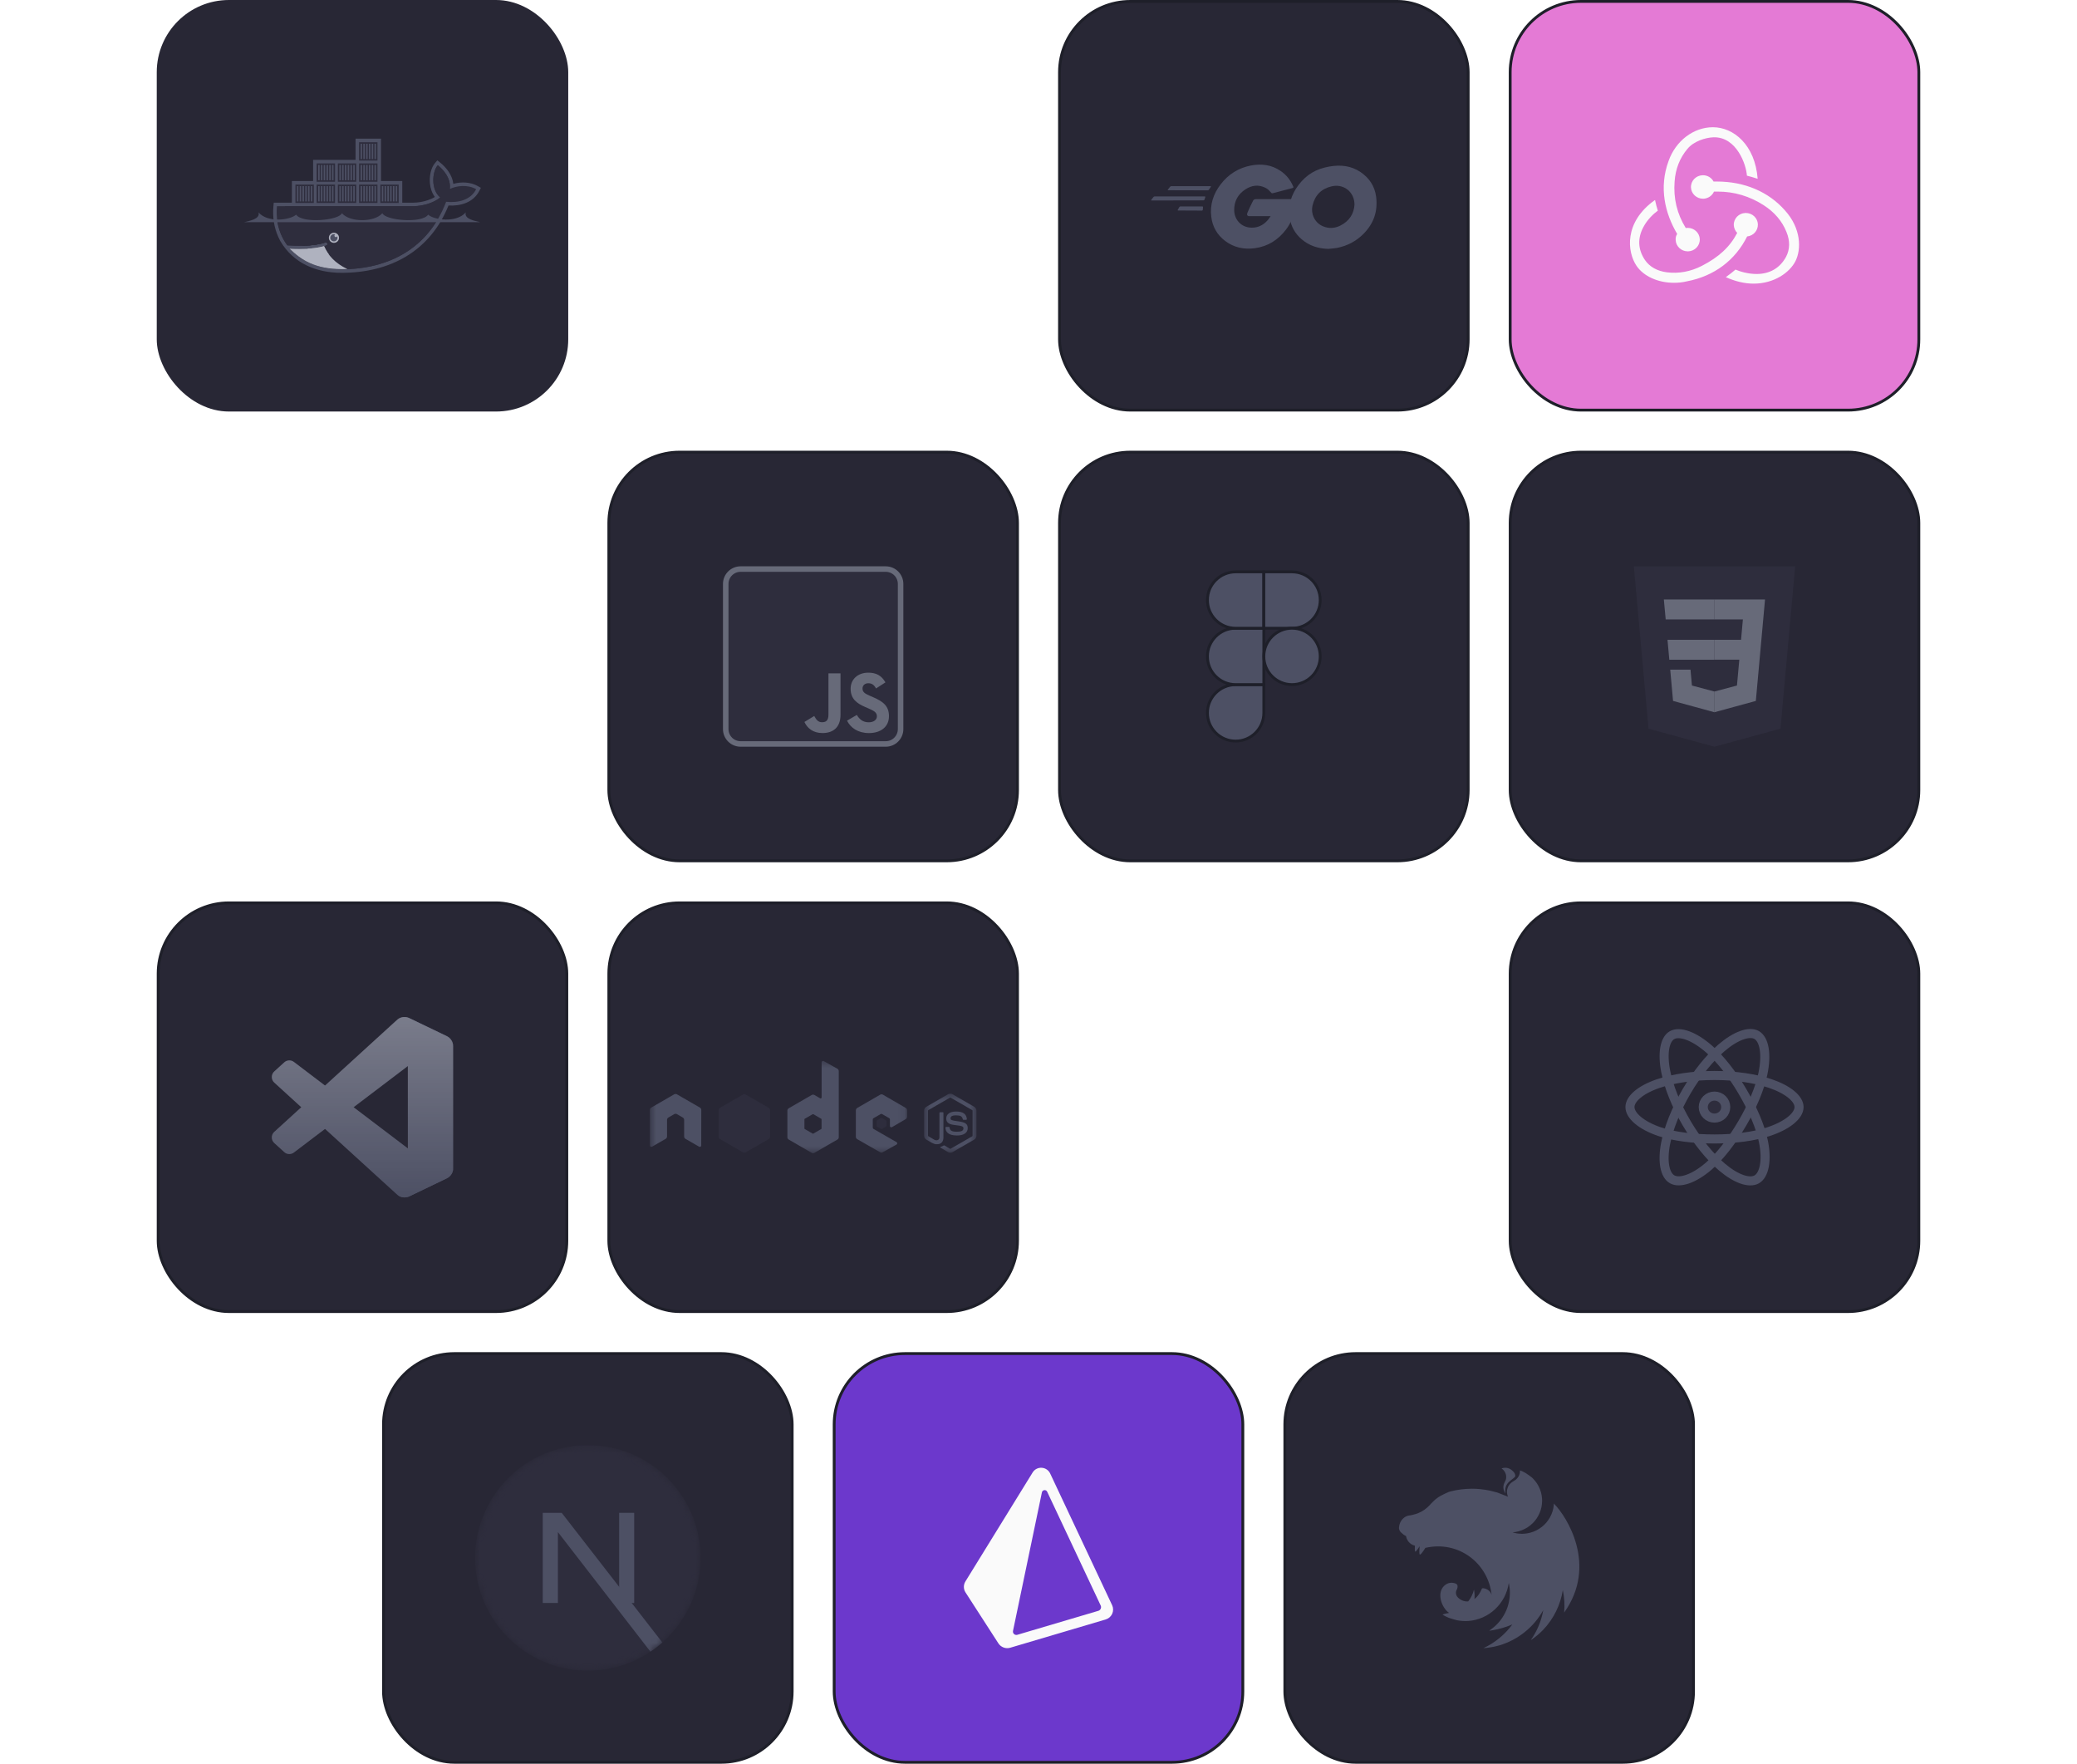
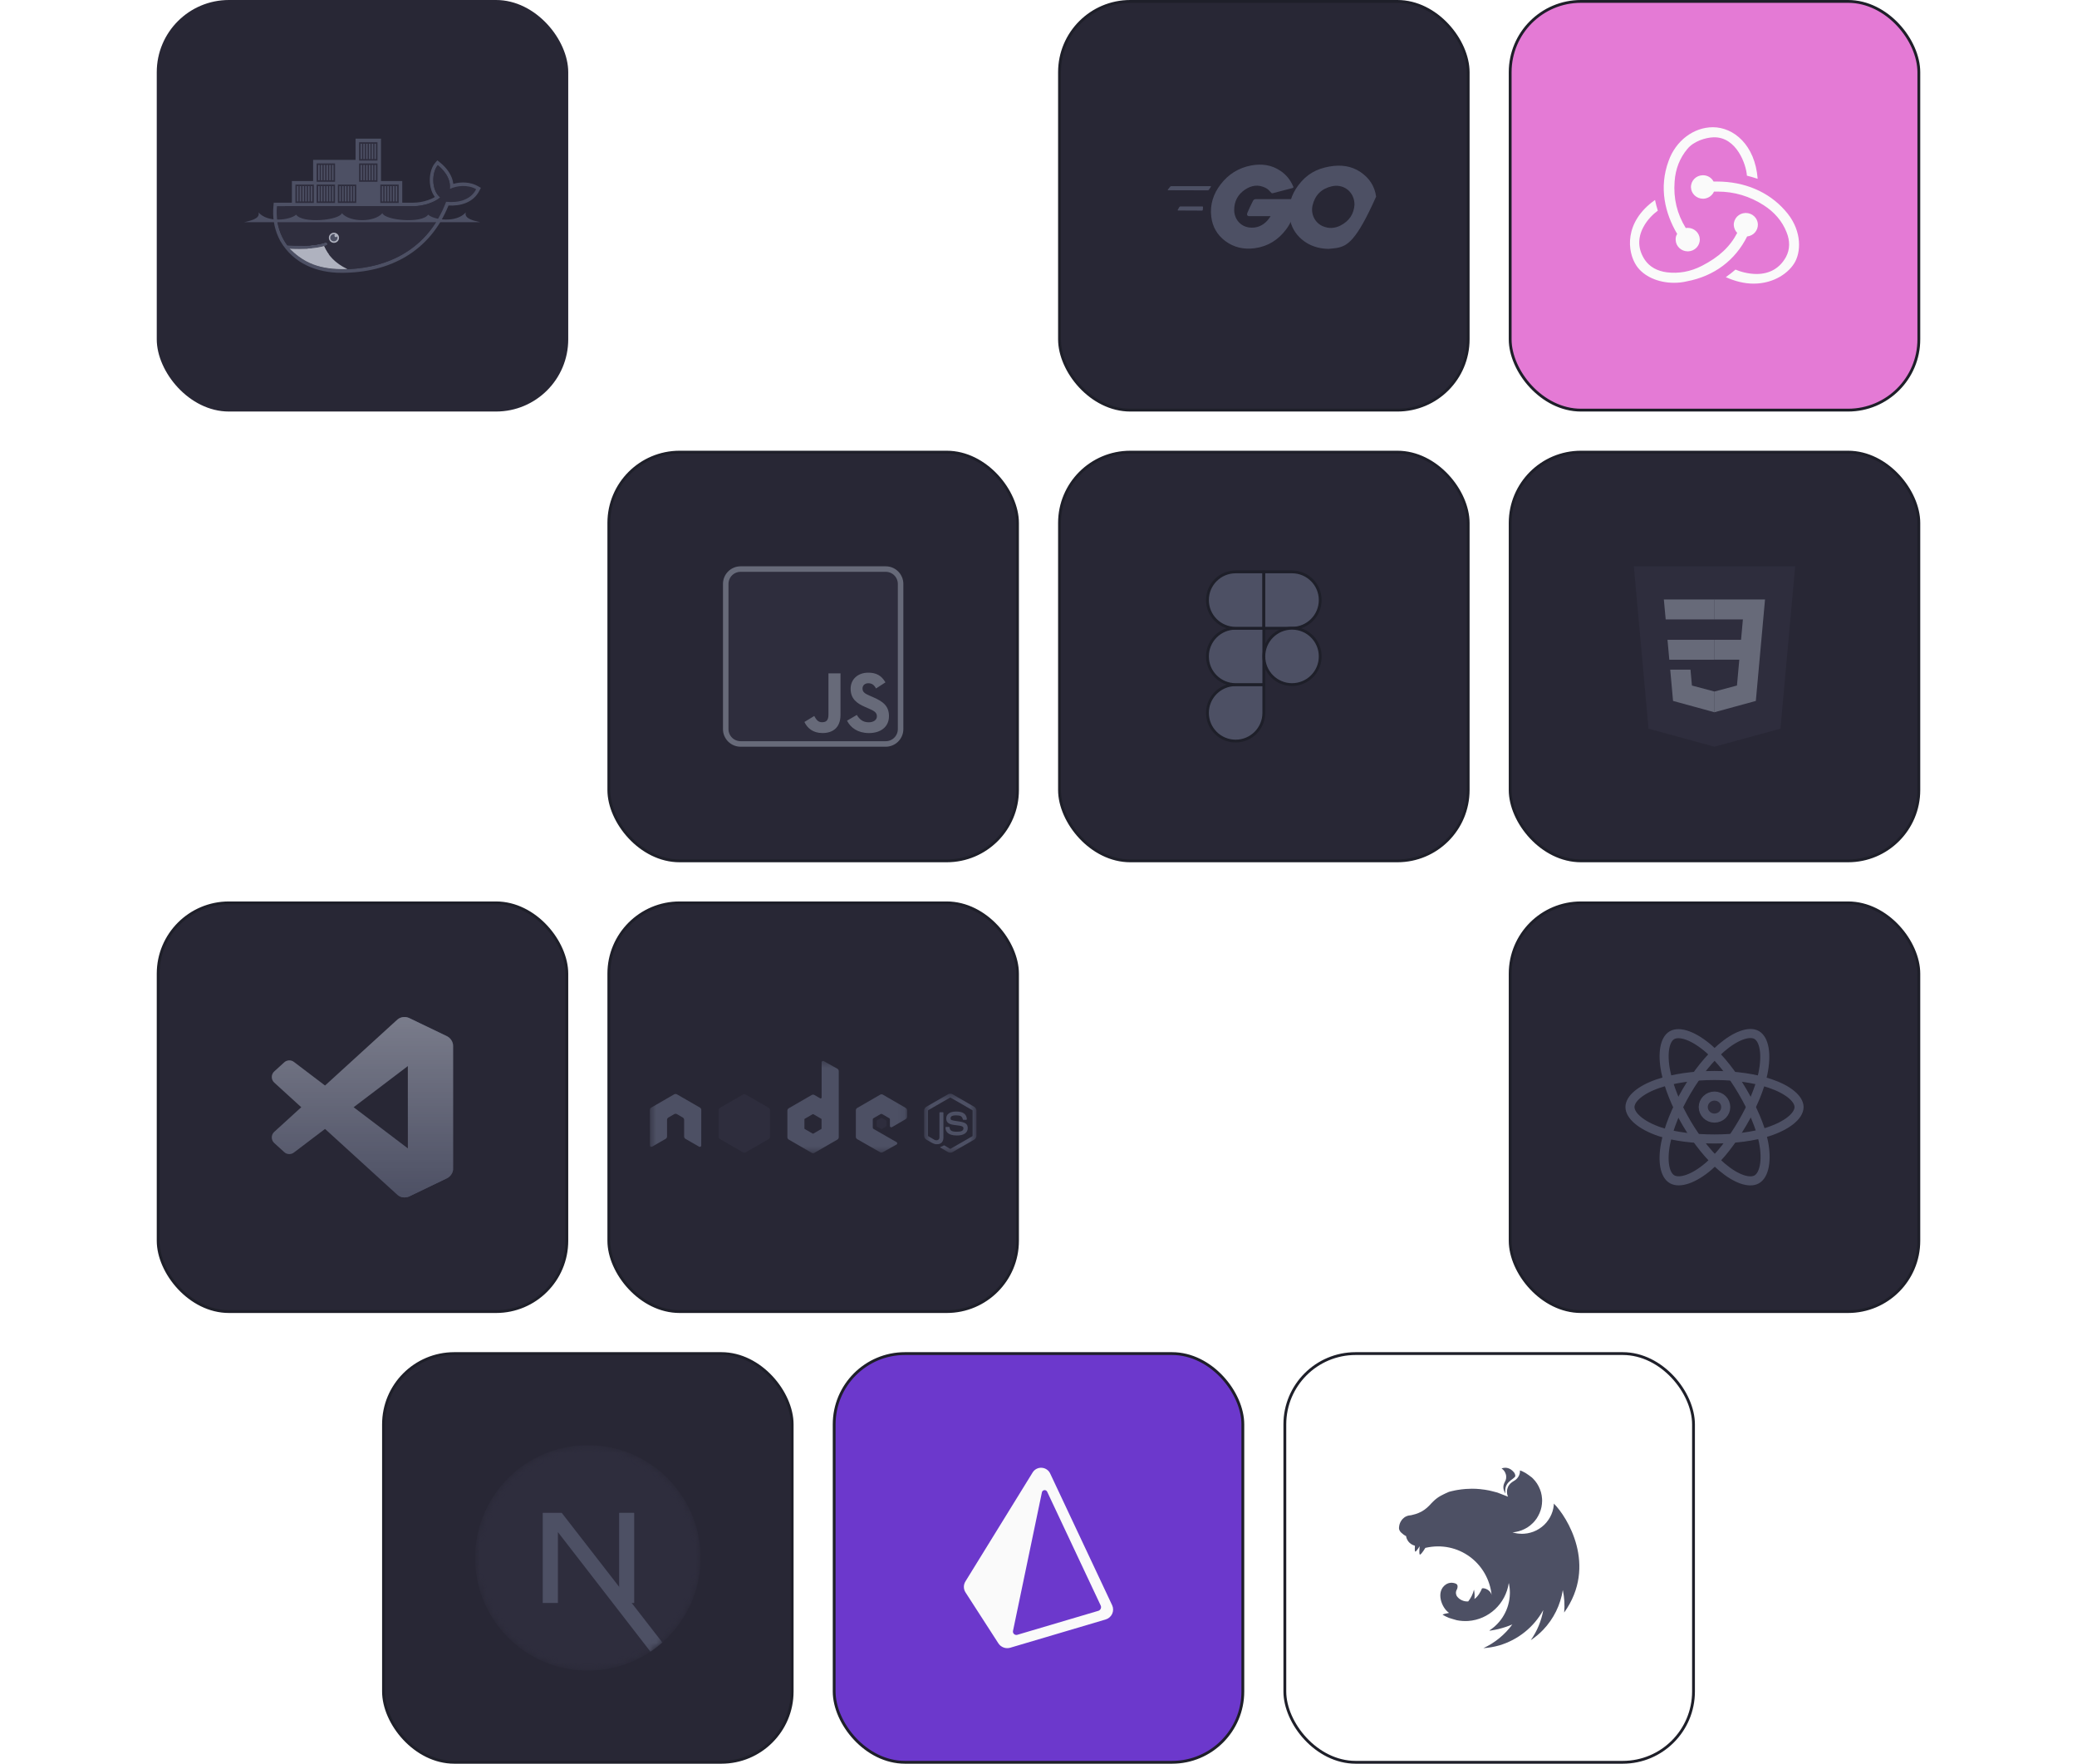
<svg xmlns="http://www.w3.org/2000/svg" width="318" height="270" viewBox="0 0 318 270" fill="none">
  <rect x="24" width="63" height="63" rx="11.053" fill="#282735" />
  <path fill-rule="evenodd" clip-rule="evenodd" d="M58.337 27.712H61.587V31.028H63.23C63.988 31.028 64.769 30.893 65.487 30.65C65.84 30.53 66.237 30.364 66.585 30.155C66.126 29.557 65.892 28.803 65.823 28.059C65.729 27.047 65.934 25.73 66.62 24.938L66.962 24.544L67.369 24.87C68.393 25.692 69.255 26.84 69.407 28.149C70.641 27.787 72.09 27.872 73.177 28.499L73.624 28.756L73.389 29.213C72.469 31.005 70.546 31.56 68.666 31.462C65.853 38.455 59.728 41.766 52.301 41.766C48.464 41.766 44.944 40.334 42.94 36.937L42.907 36.882L42.615 36.288C41.938 34.793 41.712 33.155 41.865 31.518L41.911 31.028H44.69V27.712H47.939V24.47H54.438V21.227H58.337V27.712Z" fill="#4D5064" />
  <path fill-rule="evenodd" clip-rule="evenodd" d="M68.862 28.937C69.08 27.247 67.813 25.919 67.027 25.289C66.121 26.334 65.981 29.073 67.401 30.226C66.609 30.929 64.938 31.566 63.227 31.566H42.402C42.236 33.348 42.549 34.989 43.265 36.394L43.502 36.827C43.652 37.081 43.816 37.326 43.993 37.562C44.849 37.617 45.639 37.636 46.361 37.62H46.361C47.781 37.589 48.938 37.421 49.816 37.118C49.878 37.098 49.945 37.104 50.003 37.133C50.061 37.163 50.106 37.213 50.127 37.274C50.148 37.336 50.145 37.403 50.117 37.462C50.09 37.52 50.041 37.566 49.98 37.589C49.863 37.63 49.742 37.668 49.616 37.704H49.615C48.924 37.901 48.183 38.033 47.227 38.092C47.284 38.093 47.168 38.1 47.168 38.1C47.135 38.102 47.094 38.107 47.062 38.109C46.685 38.13 46.279 38.134 45.864 38.134C45.41 38.134 44.963 38.126 44.463 38.1L44.45 38.109C46.185 40.055 48.898 41.223 52.299 41.223C59.496 41.223 65.601 38.038 68.305 30.89C70.222 31.086 72.066 30.598 72.904 28.965C71.569 28.195 69.851 28.441 68.862 28.937Z" fill="#2E2D3D" />
  <path fill-rule="evenodd" clip-rule="evenodd" d="M68.863 28.937C69.081 27.247 67.814 25.919 67.028 25.289C66.122 26.334 65.981 29.073 67.402 30.226C66.609 30.929 64.938 31.566 63.228 31.566H43.636C43.551 34.295 44.566 36.367 46.361 37.62H46.362C47.781 37.589 48.939 37.421 49.817 37.118C49.879 37.098 49.946 37.104 50.004 37.133C50.062 37.163 50.106 37.213 50.127 37.274C50.149 37.336 50.145 37.403 50.118 37.462C50.09 37.52 50.041 37.566 49.981 37.589C49.864 37.63 49.742 37.668 49.617 37.704H49.616C48.925 37.901 48.12 38.05 47.164 38.109C47.164 38.109 47.141 38.087 47.141 38.087C49.59 39.341 53.142 39.336 57.214 37.775C61.78 36.025 66.029 32.69 68.993 28.875C68.948 28.895 68.905 28.916 68.863 28.937Z" fill="#2E2D3D" />
  <path fill-rule="evenodd" clip-rule="evenodd" d="M42.442 33.727C42.572 34.681 42.852 35.575 43.267 36.389L43.504 36.822C43.654 37.076 43.817 37.321 43.995 37.557C44.851 37.612 45.64 37.631 46.362 37.615C47.782 37.584 48.94 37.417 49.817 37.113C49.88 37.094 49.947 37.099 50.005 37.129C50.063 37.158 50.107 37.209 50.128 37.27C50.15 37.331 50.146 37.398 50.119 37.457C50.091 37.516 50.042 37.562 49.981 37.585C49.864 37.625 49.743 37.663 49.617 37.699H49.617C48.926 37.896 48.125 38.037 47.169 38.096C47.136 38.098 47.079 38.098 47.046 38.1C46.67 38.121 46.268 38.134 45.852 38.134C45.398 38.134 44.934 38.125 44.434 38.1C46.169 40.046 48.899 41.218 52.3 41.218C58.462 41.218 63.823 38.884 66.934 33.727H42.442Z" fill="#2E2D3D" />
  <path fill-rule="evenodd" clip-rule="evenodd" d="M43.823 33.727C44.192 35.403 45.077 36.719 46.362 37.615C47.781 37.584 48.939 37.417 49.817 37.113C49.879 37.094 49.946 37.099 50.004 37.129C50.062 37.158 50.106 37.209 50.127 37.27C50.149 37.331 50.145 37.398 50.118 37.457C50.09 37.516 50.041 37.562 49.981 37.585C49.864 37.625 49.742 37.663 49.617 37.699H49.616C48.925 37.896 48.108 38.037 47.151 38.096C49.601 39.35 53.142 39.332 57.214 37.771C59.677 36.826 62.048 35.42 64.175 33.727H43.823Z" fill="#2E2D3D" />
  <path fill-rule="evenodd" clip-rule="evenodd" d="M45.23 28.259H48.047V31.069H45.23V28.259ZM45.465 28.493H45.687V30.835H45.465V28.493ZM45.883 28.493H46.114V30.835H45.883V28.493H45.883ZM46.309 28.493H46.541V30.835H46.309V28.493ZM46.736 28.493H46.967V30.835H46.736V28.493ZM47.163 28.493H47.394V30.835H47.163V28.493ZM47.59 28.493H47.812V30.835H47.59V28.493ZM48.48 25.016H51.296V27.826H48.48V25.016H48.48ZM48.715 25.25H48.937V27.592H48.715V25.25ZM49.132 25.25H49.364V27.592H49.133V25.25H49.132ZM49.559 25.25H49.79V27.592H49.559V25.25ZM49.986 25.25H50.217V27.592H49.986V25.25ZM50.413 25.25H50.644V27.592H50.413V25.25ZM50.839 25.25H51.062V27.592H50.839V25.25Z" fill="#2E2D3D" />
  <path fill-rule="evenodd" clip-rule="evenodd" d="M48.478 28.258H51.294V31.069H48.477V28.258H48.478ZM48.712 28.492H48.935V30.834H48.712V28.492ZM49.13 28.492H49.361V30.834H49.13V28.492H49.13ZM49.557 28.492H49.788V30.834H49.557V28.492ZM49.984 28.492H50.215V30.834H49.984V28.492ZM50.41 28.492H50.642V30.834H50.41V28.492ZM50.837 28.492H51.059V30.834H50.837V28.492Z" fill="#2E2D3D" />
  <path fill-rule="evenodd" clip-rule="evenodd" d="M51.727 28.258H54.543V31.069H51.727V28.258ZM51.961 28.492H52.183V30.834H51.961V28.492ZM52.379 28.492H52.61V30.834H52.379V28.492ZM52.806 28.492H53.037V30.834H52.806V28.492ZM53.233 28.492H53.464V30.834H53.233V28.492ZM53.659 28.492H53.89V30.834H53.659V28.492ZM54.086 28.492H54.308V30.834H54.086V28.492Z" fill="#2E2D3D" />
-   <path fill-rule="evenodd" clip-rule="evenodd" d="M51.727 25.016H54.543V27.826H51.727V25.016ZM51.961 25.25H52.183V27.592H51.961V25.25ZM52.379 25.25H52.61V27.592H52.379V25.25ZM52.806 25.25H53.037V27.592H52.806V25.25ZM53.233 25.25H53.464V27.592H53.233V25.25ZM53.659 25.25H53.89V27.592H53.659V25.25ZM54.086 25.25H54.308V27.592H54.086V25.25ZM54.976 28.259H57.792V31.069H54.976V28.259ZM55.211 28.493H55.433V30.835H55.211V28.493ZM55.629 28.493H55.86V30.835H55.629V28.493ZM56.055 28.493H56.286V30.835H56.055V28.493ZM56.482 28.493H56.713V30.835H56.482V28.493ZM56.909 28.493H57.14V30.835H56.909V28.493ZM57.335 28.493H57.558V30.835H57.335V28.493Z" fill="#2E2D3D" />
  <path fill-rule="evenodd" clip-rule="evenodd" d="M54.977 25.016H57.793V27.826H54.977V25.016ZM55.211 25.25H55.433V27.592H55.211V25.25ZM55.629 25.25H55.86V27.592H55.629V25.25ZM56.056 25.25H56.287V27.592H56.056V25.25ZM56.483 25.25H56.714V27.592H56.483V25.25ZM56.909 25.25H57.14V27.592H56.909V25.25ZM57.336 25.25H57.558V27.592H57.336V25.25Z" fill="#2E2D3D" />
  <path fill-rule="evenodd" clip-rule="evenodd" d="M54.977 21.773H57.793V24.584H54.977V21.773ZM55.211 22.008H55.433V24.35H55.211V22.007V22.008ZM55.629 22.008H55.86V24.35H55.629V22.007V22.008ZM56.056 22.008H56.287V24.35H56.056V22.007V22.008ZM56.483 22.008H56.714V24.35H56.483V22.007V22.008ZM56.909 22.008H57.14V24.35H56.909V22.007V22.008ZM57.336 22.008H57.558V24.35H57.336V22.007V22.008Z" fill="#2E2D3D" />
  <path fill-rule="evenodd" clip-rule="evenodd" d="M58.227 28.258H61.043V31.069H58.227V28.258ZM58.461 28.492H58.683V30.834H58.461V28.492H58.461ZM58.879 28.492H59.11V30.834H58.879V28.492H58.879ZM59.306 28.492H59.537V30.834H59.306V28.492ZM59.732 28.492H59.964V30.834H59.732V28.492ZM60.159 28.492H60.39V30.834H60.159V28.492ZM60.586 28.492H60.808V30.834H60.586V28.492Z" fill="#2E2D3D" />
  <path fill-rule="evenodd" clip-rule="evenodd" d="M51.12 35.625C51.223 35.624 51.325 35.643 51.421 35.681C51.516 35.719 51.603 35.776 51.676 35.849C51.75 35.921 51.808 36.007 51.847 36.101C51.887 36.196 51.908 36.298 51.908 36.401C51.908 36.503 51.887 36.605 51.847 36.7C51.808 36.795 51.749 36.88 51.676 36.953C51.603 37.025 51.516 37.082 51.42 37.12C51.325 37.158 51.223 37.177 51.12 37.176C50.916 37.173 50.721 37.09 50.577 36.945C50.434 36.8 50.353 36.604 50.353 36.4C50.354 36.197 50.434 36.001 50.578 35.856C50.721 35.711 50.916 35.628 51.12 35.625Z" fill="#AFB2BF" />
  <path fill-rule="evenodd" clip-rule="evenodd" d="M51.118 35.84C51.189 35.84 51.257 35.853 51.32 35.878C51.276 35.903 51.243 35.941 51.224 35.987C51.205 36.033 51.201 36.084 51.214 36.132C51.227 36.181 51.256 36.223 51.295 36.253C51.335 36.284 51.383 36.3 51.433 36.3C51.519 36.3 51.594 36.253 51.632 36.182C51.678 36.292 51.687 36.414 51.658 36.53C51.629 36.645 51.564 36.749 51.472 36.824C51.379 36.9 51.265 36.944 51.146 36.95C51.027 36.956 50.909 36.923 50.81 36.857C50.71 36.791 50.635 36.695 50.595 36.583C50.554 36.471 50.551 36.348 50.586 36.234C50.62 36.12 50.691 36.02 50.787 35.95C50.883 35.879 50.999 35.84 51.118 35.84ZM37.376 34.013H73.517C72.731 33.814 71.028 33.545 71.309 32.516C69.878 34.168 66.427 33.675 65.556 32.86C64.586 34.264 58.94 33.73 58.546 32.637C57.331 34.061 53.563 34.061 52.347 32.637C51.953 33.73 46.307 34.264 45.338 32.86C44.467 33.675 41.016 34.168 39.585 32.516C39.866 33.545 38.163 33.814 37.376 34.013" fill="#4D5064" />
  <path fill-rule="evenodd" clip-rule="evenodd" d="M53.185 41.19C51.261 40.279 50.205 39.04 49.617 37.688C48.902 37.891 48.043 38.021 47.045 38.077C46.669 38.098 46.273 38.109 45.858 38.109C45.38 38.109 44.875 38.095 44.346 38.067C46.11 39.827 48.281 41.182 52.3 41.206C52.597 41.206 52.891 41.201 53.185 41.19Z" fill="#AFB2BF" />
  <path fill-rule="evenodd" clip-rule="evenodd" d="M50.33 38.936C50.064 38.575 49.805 38.122 49.615 37.688C48.901 37.891 48.041 38.022 47.043 38.078C47.729 38.449 48.709 38.793 50.33 38.936" fill="#AFB2BF" />
  <rect x="162.216" y="0.216" width="62.569" height="62.569" rx="10.837" fill="#282735" />
  <rect x="162.216" y="0.216" width="62.569" height="62.569" rx="10.837" stroke="#1E1F29" stroke-width="0.432" />
  <g clip-path="url(#clip0_14472_55049)">
    <path d="M178.849 29.122C178.782 29.122 178.765 29.088 178.799 29.038L179.152 28.584C179.186 28.534 179.27 28.5 179.337 28.5H185.337C185.404 28.5 185.421 28.55 185.387 28.601L185.102 29.038C185.068 29.088 184.984 29.139 184.934 29.139L178.849 29.122Z" fill="#4D5064" />
-     <path d="M176.305 30.692C176.237 30.692 176.22 30.659 176.254 30.608L176.607 30.154C176.641 30.104 176.725 30.07 176.792 30.07H184.456C184.523 30.07 184.557 30.121 184.54 30.171L184.405 30.575C184.389 30.642 184.321 30.675 184.254 30.675L176.305 30.692Z" fill="#4D5064" />
    <path d="M180.373 32.223C180.306 32.223 180.289 32.173 180.322 32.123L180.558 31.702C180.591 31.652 180.659 31.602 180.726 31.602H184.087C184.154 31.602 184.188 31.652 184.188 31.719L184.154 32.123C184.154 32.19 184.087 32.24 184.037 32.24L180.373 32.223Z" fill="#4D5064" />
    <path d="M197.819 28.806C196.76 29.075 196.038 29.276 194.996 29.545C194.743 29.612 194.727 29.629 194.508 29.377C194.256 29.091 194.071 28.906 193.718 28.738C192.659 28.217 191.634 28.369 190.676 28.99C189.533 29.73 188.945 30.822 188.962 32.184C188.979 33.528 189.903 34.638 191.231 34.822C192.374 34.974 193.332 34.57 194.088 33.713C194.239 33.528 194.374 33.327 194.542 33.091C193.937 33.091 193.18 33.091 191.298 33.091C190.945 33.091 190.861 32.873 190.979 32.587C191.197 32.066 191.601 31.192 191.836 30.755C191.886 30.654 192.004 30.486 192.256 30.486C193.113 30.486 196.273 30.486 198.374 30.486C198.34 30.94 198.34 31.394 198.273 31.848C198.088 33.058 197.634 34.167 196.895 35.142C195.685 36.738 194.105 37.73 192.105 37.999C190.458 38.217 188.928 37.898 187.584 36.89C186.34 35.949 185.634 34.705 185.449 33.158C185.231 31.327 185.769 29.68 186.878 28.234C188.071 26.671 189.651 25.68 191.584 25.326C193.164 25.041 194.676 25.226 196.038 26.15C196.928 26.738 197.567 27.545 197.987 28.52C198.088 28.671 198.021 28.755 197.819 28.806Z" fill="#4D5064" />
-     <path d="M203.381 38.1C201.851 38.067 200.456 37.63 199.28 36.621C198.288 35.764 197.666 34.672 197.465 33.378C197.162 31.479 197.683 29.798 198.826 28.302C200.053 26.689 201.532 25.848 203.532 25.495C205.246 25.193 206.86 25.361 208.322 26.352C209.649 27.26 210.473 28.487 210.692 30.1C210.977 32.369 210.322 34.218 208.759 35.798C207.649 36.924 206.288 37.63 204.725 37.949C204.271 38.033 203.818 38.05 203.381 38.1ZM207.381 31.31C207.364 31.092 207.364 30.924 207.33 30.756C207.028 29.092 205.498 28.151 203.902 28.52C202.339 28.873 201.33 29.865 200.96 31.445C200.658 32.756 201.296 34.084 202.507 34.621C203.431 35.025 204.355 34.974 205.246 34.52C206.574 33.831 207.297 32.756 207.381 31.31Z" fill="#4D5064" />
+     <path d="M203.381 38.1C201.851 38.067 200.456 37.63 199.28 36.621C198.288 35.764 197.666 34.672 197.465 33.378C197.162 31.479 197.683 29.798 198.826 28.302C200.053 26.689 201.532 25.848 203.532 25.495C205.246 25.193 206.86 25.361 208.322 26.352C209.649 27.26 210.473 28.487 210.692 30.1C207.649 36.924 206.288 37.63 204.725 37.949C204.271 38.033 203.818 38.05 203.381 38.1ZM207.381 31.31C207.364 31.092 207.364 30.924 207.33 30.756C207.028 29.092 205.498 28.151 203.902 28.52C202.339 28.873 201.33 29.865 200.96 31.445C200.658 32.756 201.296 34.084 202.507 34.621C203.431 35.025 204.355 34.974 205.246 34.52C206.574 33.831 207.297 32.756 207.381 31.31Z" fill="#4D5064" />
  </g>
  <rect x="231.216" y="0.216" width="62.569" height="62.569" rx="10.837" fill="#E47AD5" />
  <rect x="231.216" y="0.216" width="62.569" height="62.569" rx="10.837" stroke="#1E1F29" stroke-width="0.432" />
  <g clip-path="url(#clip1_14472_55049)">
    <path d="M267.494 36.199C268.449 36.102 269.174 35.3 269.141 34.337C269.108 33.374 268.285 32.604 267.296 32.604H267.23C266.209 32.636 265.418 33.471 265.451 34.466C265.484 34.947 265.682 35.364 265.978 35.653C264.858 37.804 263.145 39.376 260.575 40.692C258.829 41.591 257.017 41.912 255.205 41.687C253.722 41.495 252.569 40.853 251.844 39.794C250.79 38.221 250.691 36.52 251.581 34.819C252.207 33.599 253.195 32.7 253.821 32.251C253.689 31.834 253.492 31.128 253.393 30.614C248.616 33.984 249.11 38.542 250.559 40.692C251.647 42.297 253.854 43.292 256.292 43.292C256.951 43.292 257.61 43.228 258.269 43.068C262.486 42.265 265.682 39.826 267.494 36.199ZM273.293 32.219C270.789 29.362 267.099 27.79 262.881 27.79H262.354C262.058 27.212 261.432 26.827 260.74 26.827H260.674C259.653 26.859 258.862 27.693 258.895 28.688C258.928 29.651 259.752 30.422 260.74 30.422H260.806C261.531 30.389 262.157 29.94 262.42 29.33H263.013C265.517 29.33 267.889 30.036 270.031 31.416C271.678 32.476 272.864 33.856 273.523 35.525C274.083 36.873 274.05 38.189 273.457 39.312C272.535 41.013 270.986 41.944 268.944 41.944C267.626 41.944 266.374 41.559 265.715 41.27C265.352 41.591 264.693 42.105 264.232 42.426C265.649 43.068 267.099 43.421 268.482 43.421C271.645 43.421 273.985 41.719 274.874 40.018C275.83 38.157 275.764 34.947 273.293 32.219ZM256.556 36.744C256.589 37.707 257.412 38.478 258.401 38.478H258.467C259.488 38.446 260.279 37.611 260.246 36.616C260.213 35.653 259.389 34.883 258.401 34.883H258.335C258.269 34.883 258.17 34.883 258.104 34.915C256.753 32.732 256.193 30.357 256.391 27.79C256.523 25.864 257.182 24.195 258.335 22.814C259.29 21.627 261.135 21.049 262.387 21.017C265.88 20.953 267.362 25.19 267.461 26.891C267.889 26.987 268.614 27.212 269.108 27.372C268.713 22.173 265.418 19.477 262.256 19.477C259.29 19.477 256.556 21.563 255.468 24.644C253.953 28.752 254.941 32.7 256.786 35.814C256.622 36.038 256.523 36.391 256.556 36.744Z" fill="#FAFAFA" />
  </g>
  <rect x="93.216" y="69.216" width="62.569" height="62.569" rx="10.837" fill="#282735" />
  <rect x="93.216" y="69.216" width="62.569" height="62.569" rx="10.837" stroke="#1E1F29" stroke-width="0.432" />
  <path d="M113.388 87.117H135.611C136.867 87.117 137.886 88.136 137.886 89.392V111.615C137.886 112.871 136.867 113.89 135.611 113.89H113.388C112.132 113.89 111.113 112.871 111.113 111.615V89.392C111.113 88.136 112.132 87.117 113.388 87.117Z" fill="#2E2D3D" stroke="#676A79" stroke-width="0.844" />
  <path d="M131.184 109.448C131.58 110.097 132.095 110.575 133.005 110.575C133.77 110.575 134.258 110.191 134.258 109.659C134.258 109.022 133.756 108.797 132.915 108.427L132.453 108.227C131.121 107.656 130.236 106.941 130.236 105.429C130.236 104.037 131.291 102.977 132.939 102.977C134.113 102.977 134.957 103.387 135.565 104.463L134.127 105.392C133.811 104.821 133.47 104.596 132.939 104.596C132.399 104.596 132.056 104.941 132.056 105.392C132.056 105.949 132.399 106.174 133.191 106.519L133.653 106.718C135.221 107.395 136.106 108.085 136.106 109.635C136.106 111.307 134.801 112.223 133.048 112.223C131.333 112.223 130.226 111.401 129.684 110.324L131.184 109.448ZM124.664 109.608C124.954 110.126 125.217 110.564 125.852 110.564C126.458 110.564 126.841 110.325 126.841 109.397V103.083H128.686V109.422C128.686 111.345 127.566 112.22 125.93 112.22C124.452 112.22 123.596 111.45 123.161 110.524L124.664 109.608Z" fill="#676A79" />
  <rect x="162.216" y="69.216" width="62.569" height="62.569" rx="10.837" fill="#282735" />
  <rect x="162.216" y="69.216" width="62.569" height="62.569" rx="10.837" stroke="#1E1F29" stroke-width="0.432" />
  <path d="M189.183 113.451C191.566 113.451 193.498 111.519 193.498 109.136V104.82H189.183C186.799 104.82 184.867 106.752 184.867 109.136C184.867 111.519 186.799 113.451 189.183 113.451Z" fill="#4D5064" stroke="#1E1F29" stroke-width="0.432" />
  <path d="M184.867 100.487C184.867 98.104 186.799 96.172 189.183 96.172H193.498V104.803H189.183C186.799 104.803 184.867 102.871 184.867 100.487Z" fill="#4D5064" stroke="#1E1F29" stroke-width="0.432" />
  <path d="M184.867 91.862C184.867 89.479 186.799 87.547 189.183 87.547H193.498V96.178H189.183C186.799 96.178 184.867 94.246 184.867 91.862Z" fill="#4D5064" stroke="#1E1F29" stroke-width="0.432" />
  <path d="M193.501 87.547H197.816C200.2 87.547 202.132 89.479 202.132 91.862C202.132 94.246 200.2 96.178 197.816 96.178H193.501V87.547Z" fill="#4D5064" stroke="#1E1F29" stroke-width="0.432" />
  <path d="M202.132 100.487C202.132 102.871 200.2 104.803 197.816 104.803C195.433 104.803 193.501 102.871 193.501 100.487C193.501 98.104 195.433 96.172 197.816 96.172C200.2 96.172 202.132 98.104 202.132 100.487Z" fill="#4D5064" stroke="#1E1F29" stroke-width="0.432" />
  <rect x="231.216" y="69.216" width="62.569" height="62.569" rx="10.837" fill="#282735" />
  <rect x="231.216" y="69.216" width="62.569" height="62.569" rx="10.837" stroke="#1E1F29" stroke-width="0.432" />
  <path d="M274.851 86.695L272.6 111.547L262.485 114.312L252.398 111.551L250.15 86.695H274.851Z" fill="#2E2D3D" />
  <path d="M270.674 109.971L272.597 88.734H262.501V112.205L270.674 109.971Z" fill="#2E2D3D" />
  <path d="M255.303 97.945L255.58 100.994H262.5V97.945H255.303Z" fill="#676A79" />
  <path d="M262.499 91.773H262.488H254.745L255.026 94.822H262.499V91.773Z" fill="#676A79" />
  <path d="M262.501 109.032V105.86L262.488 105.864L259.044 104.947L258.824 102.516H257.15H255.72L256.153 107.302L262.487 109.036L262.501 109.032Z" fill="#676A79" />
  <path d="M266.297 100.992L265.938 104.946L262.489 105.863V109.035L268.828 107.303L268.875 106.788L269.602 98.762L269.677 97.944L270.235 91.773H262.489V94.822H266.846L266.565 97.944H262.489V100.992H266.297Z" fill="#676A79" />
  <rect x="24.216" y="138.216" width="62.569" height="62.569" rx="10.837" fill="#282735" />
  <rect x="24.216" y="138.216" width="62.569" height="62.569" rx="10.837" stroke="#1E1F29" stroke-width="0.432" />
  <path d="M68.405 158.62L62.686 155.867C62.024 155.548 61.232 155.682 60.713 156.202L41.989 173.274C41.485 173.733 41.486 174.526 41.99 174.984L43.519 176.375C43.932 176.75 44.553 176.777 44.996 176.44L67.545 159.335C68.301 158.761 69.388 159.301 69.388 160.25V160.184C69.388 159.517 69.006 158.91 68.405 158.62Z" fill="#4D5064" />
  <g filter="url(#filter0_d_14472_55049)">
    <path d="M68.406 180.383L62.687 183.137C62.025 183.456 61.233 183.322 60.714 182.802L41.99 165.73C41.486 165.271 41.487 164.478 41.991 164.019L43.52 162.629C43.933 162.254 44.554 162.227 44.998 162.563L67.546 179.669C68.302 180.243 69.389 179.703 69.389 178.754V178.82C69.389 179.487 69.007 180.094 68.406 180.383Z" fill="#4D5064" />
  </g>
  <g filter="url(#filter1_d_14472_55049)">
    <path d="M62.686 183.141C62.024 183.459 61.233 183.325 60.713 182.805C61.353 183.445 62.448 182.992 62.448 182.086V156.921C62.448 156.015 61.353 155.562 60.713 156.202C61.233 155.682 62.024 155.548 62.686 155.866L68.405 158.616C69.006 158.905 69.388 159.513 69.388 160.18V178.827C69.388 179.494 69.006 180.102 68.405 180.391L62.686 183.141Z" fill="#4D5064" />
  </g>
  <g style="mix-blend-mode:overlay" opacity="0.25">
    <path style="mix-blend-mode:overlay" fill-rule="evenodd" clip-rule="evenodd" d="M61.297 183.194C61.734 183.364 62.233 183.353 62.674 183.141L68.389 180.391C68.99 180.102 69.372 179.494 69.372 178.827V160.18C69.372 159.513 68.99 158.905 68.389 158.616L62.674 155.866C62.095 155.588 61.417 155.656 60.909 156.025C60.836 156.078 60.767 156.137 60.702 156.202L49.761 166.184L44.995 162.566C44.552 162.23 43.931 162.257 43.519 162.632L41.991 164.022C41.487 164.481 41.486 165.274 41.989 165.733L46.122 169.504L41.989 173.274C41.486 173.733 41.487 174.526 41.991 174.985L43.519 176.375C43.931 176.75 44.552 176.777 44.995 176.441L49.761 172.823L60.702 182.805C60.875 182.978 61.078 183.109 61.297 183.194ZM62.436 163.202L54.134 169.504L62.436 175.805V163.202Z" fill="url(#paint0_linear_14472_55049)" />
  </g>
  <rect x="93.216" y="138.216" width="62.569" height="62.569" rx="10.837" fill="#282735" />
  <rect x="93.216" y="138.216" width="62.569" height="62.569" rx="10.837" stroke="#1E1F29" stroke-width="0.432" />
  <mask id="mask0_14472_55049" style="mask-type:luminance" maskUnits="userSpaceOnUse" x="141" y="167" width="9" height="10">
    <path d="M141.484 167.43H149.495V176.474H141.484V167.43Z" fill="white" />
  </mask>
  <g mask="url(#mask0_14472_55049)">
    <path d="M145.493 167.43C145.371 167.43 145.253 167.455 145.148 167.514L141.833 169.429C141.619 169.553 141.488 169.786 141.488 170.035V173.858C141.488 174.106 141.619 174.34 141.833 174.464L142.699 174.963C143.119 175.17 143.274 175.167 143.466 175.167C144.089 175.167 144.444 174.789 144.444 174.132V170.359C144.444 170.306 144.398 170.268 144.346 170.268H143.93C143.877 170.268 143.832 170.307 143.832 170.359V174.134C143.832 174.425 143.529 174.718 143.037 174.471L142.137 173.943C142.105 173.926 142.08 173.894 142.08 173.859V170.036C142.08 169.999 142.105 169.962 142.137 169.944L145.444 168.036C145.475 168.018 145.512 168.018 145.543 168.036L148.851 169.944C148.882 169.963 148.907 169.998 148.907 170.036V173.859C148.907 173.896 148.889 173.933 148.858 173.951L145.543 175.859C145.514 175.876 145.475 175.876 145.445 175.859L144.593 175.352C144.567 175.337 144.533 175.338 144.509 175.352C144.274 175.485 144.229 175.501 144.009 175.577C143.955 175.596 143.872 175.625 144.037 175.718L145.149 176.374C145.255 176.435 145.373 176.465 145.494 176.465C145.617 176.465 145.733 176.436 145.839 176.374L149.153 174.465C149.368 174.341 149.498 174.108 149.498 173.86V170.037C149.498 169.788 149.368 169.555 149.153 169.431L145.839 167.516C145.735 167.457 145.616 167.431 145.494 167.431L145.493 167.43ZM146.379 170.162C145.435 170.162 144.873 170.564 144.873 171.232C144.873 171.956 145.431 172.156 146.337 172.246C147.421 172.352 147.506 172.511 147.506 172.725C147.506 173.095 147.211 173.253 146.513 173.253C145.637 173.253 145.445 173.034 145.38 172.597C145.373 172.55 145.337 172.513 145.289 172.513H144.858C144.845 172.513 144.833 172.516 144.821 172.521C144.809 172.526 144.798 172.533 144.789 172.542C144.78 172.551 144.773 172.562 144.768 172.574C144.763 172.586 144.76 172.598 144.76 172.611C144.76 173.169 145.063 173.829 146.512 173.829C147.561 173.829 148.166 173.418 148.166 172.696C148.166 171.981 147.677 171.788 146.66 171.653C145.633 171.516 145.534 171.451 145.534 171.21C145.534 171.011 145.617 170.745 146.379 170.745C147.059 170.745 147.31 170.892 147.413 171.35C147.422 171.393 147.46 171.429 147.505 171.429H147.935C147.961 171.429 147.987 171.412 148.005 171.393C148.023 171.373 148.036 171.35 148.034 171.323C147.967 170.533 147.44 170.161 146.38 170.161L146.379 170.162Z" fill="#4D5064" />
  </g>
  <mask id="mask1_14472_55049" style="mask-type:luminance" maskUnits="userSpaceOnUse" x="99" y="162" width="40" height="15">
    <path d="M99.5 162.383H138.895V176.536H99.5V162.383Z" fill="white" />
  </mask>
  <g mask="url(#mask1_14472_55049)">
    <path d="M126.005 162.415C125.968 162.415 125.933 162.424 125.9 162.443C125.884 162.452 125.869 162.463 125.856 162.477C125.843 162.49 125.832 162.504 125.823 162.52C125.813 162.536 125.806 162.553 125.802 162.571C125.797 162.589 125.794 162.607 125.794 162.626V168.012C125.794 168.065 125.77 168.113 125.724 168.139C125.701 168.152 125.676 168.159 125.65 168.159C125.623 168.159 125.599 168.152 125.576 168.139L124.696 167.632C124.664 167.614 124.63 167.6 124.594 167.59C124.559 167.58 124.522 167.575 124.485 167.575C124.448 167.575 124.412 167.58 124.376 167.59C124.34 167.6 124.306 167.614 124.274 167.632L120.763 169.66C120.631 169.736 120.551 169.882 120.551 170.033V174.089C120.551 174.126 120.556 174.162 120.566 174.198C120.575 174.234 120.589 174.268 120.608 174.3C120.626 174.332 120.649 174.362 120.675 174.388C120.701 174.414 120.73 174.436 120.763 174.455L124.274 176.483C124.306 176.501 124.34 176.515 124.376 176.525C124.412 176.535 124.448 176.54 124.485 176.54C124.522 176.54 124.559 176.535 124.595 176.525C124.63 176.515 124.664 176.501 124.697 176.483L128.208 174.455C128.24 174.436 128.27 174.414 128.296 174.388C128.322 174.362 128.345 174.332 128.363 174.3C128.382 174.268 128.396 174.234 128.405 174.198C128.415 174.162 128.42 174.126 128.42 174.089V163.978C128.42 163.824 128.336 163.68 128.201 163.605L126.111 162.435C126.078 162.417 126.042 162.414 126.006 162.414L126.005 162.415ZM103.415 167.477C103.348 167.48 103.285 167.492 103.225 167.526L99.713 169.554C99.681 169.573 99.652 169.595 99.625 169.621C99.599 169.648 99.577 169.677 99.558 169.709C99.54 169.741 99.526 169.775 99.516 169.811C99.507 169.847 99.502 169.883 99.502 169.92L99.509 175.363C99.509 175.439 99.548 175.509 99.615 175.546C99.68 175.585 99.761 175.585 99.826 175.546L101.909 174.349C102.041 174.271 102.127 174.134 102.127 173.983V171.441C102.127 171.289 102.207 171.15 102.338 171.075L103.225 170.561C103.29 170.523 103.361 170.504 103.436 170.505C103.512 170.504 103.582 170.523 103.647 170.561L104.534 171.075C104.665 171.15 104.745 171.289 104.745 171.441V173.983C104.745 174.134 104.833 174.271 104.963 174.349L107.046 175.546C107.111 175.585 107.192 175.585 107.257 175.546C107.322 175.509 107.363 175.438 107.363 175.363L107.37 169.92C107.37 169.883 107.365 169.846 107.356 169.81C107.346 169.775 107.332 169.741 107.314 169.708C107.295 169.676 107.273 169.647 107.246 169.621C107.22 169.595 107.191 169.572 107.159 169.554L103.647 167.527C103.588 167.492 103.524 167.48 103.457 167.477H103.415L103.415 167.477ZM134.971 167.526C134.895 167.526 134.825 167.545 134.76 167.583L131.248 169.611C131.117 169.687 131.037 169.825 131.037 169.977V174.032C131.037 174.185 131.123 174.323 131.255 174.398L134.738 176.385C134.867 176.458 135.024 176.464 135.154 176.392L137.265 175.216C137.332 175.179 137.377 175.109 137.377 175.033C137.377 174.957 137.338 174.888 137.272 174.85L133.739 172.822C133.673 172.784 133.626 172.708 133.626 172.632V171.364C133.626 171.288 133.673 171.218 133.739 171.181L134.837 170.547C134.902 170.509 134.982 170.509 135.048 170.547L136.148 171.181C136.164 171.19 136.179 171.201 136.192 171.214C136.205 171.227 136.216 171.242 136.226 171.258C136.235 171.274 136.242 171.291 136.247 171.309C136.251 171.327 136.254 171.345 136.254 171.364V172.363C136.254 172.382 136.256 172.4 136.261 172.418C136.266 172.436 136.273 172.453 136.282 172.469C136.291 172.485 136.302 172.5 136.315 172.513C136.329 172.526 136.343 172.537 136.359 172.547C136.425 172.584 136.505 172.585 136.571 172.547L138.675 171.321C138.805 171.245 138.886 171.106 138.886 170.955V169.977C138.886 169.94 138.881 169.903 138.871 169.867C138.862 169.831 138.848 169.797 138.829 169.765C138.811 169.733 138.788 169.704 138.762 169.678C138.736 169.652 138.707 169.629 138.675 169.611L135.184 167.583C135.119 167.545 135.048 167.526 134.973 167.526L134.971 167.526ZM124.471 170.554C124.491 170.554 124.509 170.559 124.527 170.568L125.73 171.265C125.763 171.284 125.787 171.319 125.787 171.357V172.751C125.787 172.789 125.763 172.824 125.73 172.843L124.527 173.54C124.494 173.558 124.454 173.558 124.421 173.54L123.218 172.843C123.185 172.824 123.162 172.789 123.162 172.751V171.357C123.162 171.319 123.185 171.285 123.218 171.266L124.421 170.569C124.438 170.559 124.452 170.555 124.471 170.555V170.554Z" fill="#4D5064" />
  </g>
  <path d="M113.963 167.508C113.888 167.508 113.818 167.526 113.752 167.564L110.24 169.585C110.109 169.661 110.029 169.807 110.029 169.958V174.014C110.029 174.051 110.034 174.087 110.043 174.123C110.053 174.159 110.067 174.193 110.086 174.225C110.104 174.257 110.127 174.287 110.153 174.313C110.179 174.339 110.208 174.361 110.24 174.38L113.752 176.408C113.784 176.426 113.818 176.44 113.854 176.45C113.89 176.46 113.926 176.465 113.963 176.465C114 176.465 114.037 176.46 114.073 176.45C114.108 176.44 114.142 176.426 114.174 176.408L117.686 174.38C117.718 174.361 117.747 174.339 117.774 174.313C117.8 174.286 117.822 174.257 117.841 174.225C117.859 174.193 117.873 174.159 117.883 174.123C117.893 174.087 117.897 174.051 117.897 174.014V169.958C117.897 169.807 117.817 169.661 117.686 169.585L114.174 167.564C114.109 167.526 114.039 167.508 113.963 167.508L113.963 167.508ZM134.964 171.127C134.95 171.127 134.934 171.127 134.921 171.134L134.246 171.528C134.233 171.535 134.223 171.545 134.215 171.558C134.208 171.57 134.204 171.584 134.204 171.598V172.373C134.204 172.402 134.221 172.429 134.246 172.444L134.921 172.831C134.933 172.838 134.946 172.842 134.96 172.842C134.974 172.842 134.987 172.838 134.999 172.831L135.674 172.444C135.699 172.429 135.716 172.402 135.716 172.373V171.598C135.716 171.569 135.699 171.543 135.674 171.528L134.999 171.134C134.986 171.126 134.978 171.127 134.964 171.127L134.964 171.127Z" fill="#2E2D3D" />
  <rect x="231.216" y="138.216" width="62.569" height="62.569" rx="10.837" fill="#282735" />
  <rect x="231.216" y="138.216" width="62.569" height="62.569" rx="10.837" stroke="#1E1F29" stroke-width="0.432" />
  <path d="M264.221 169.48C264.221 170.401 263.46 171.166 262.499 171.166C261.538 171.166 260.777 170.401 260.777 169.48C260.777 168.559 261.538 167.795 262.499 167.795C263.46 167.795 264.221 168.559 264.221 169.48Z" fill="#2E2D3D" stroke="#4D5064" stroke-width="1.387" />
  <path fill-rule="evenodd" clip-rule="evenodd" d="M262.5 164.641C265.743 164.641 268.755 165.099 271.026 165.869C273.763 166.797 275.445 168.204 275.445 169.477C275.445 170.804 273.662 172.299 270.723 173.258C268.502 173.983 265.578 174.361 262.5 174.361C259.344 174.361 256.356 174.006 254.109 173.25C251.267 172.293 249.555 170.779 249.555 169.477C249.555 168.214 251.161 166.818 253.859 165.892C256.139 165.109 259.225 164.641 262.5 164.641H262.5Z" stroke="#4D5064" stroke-width="1.387" />
  <path fill-rule="evenodd" clip-rule="evenodd" d="M258.225 167.073C259.845 164.306 261.753 161.965 263.565 160.412C265.748 158.54 267.826 157.807 268.946 158.443C270.113 159.107 270.536 161.375 269.912 164.361C269.44 166.619 268.312 169.303 266.774 171.929C265.198 174.622 263.392 176.994 261.605 178.533C259.343 180.48 257.157 181.185 256.012 180.535C254.901 179.904 254.476 177.836 255.009 175.07C255.459 172.734 256.589 169.867 258.225 167.073L258.225 167.073Z" stroke="#4D5064" stroke-width="1.387" />
  <path fill-rule="evenodd" clip-rule="evenodd" d="M258.227 171.934C256.603 169.17 255.497 166.372 255.035 164.05C254.479 161.252 254.872 159.113 255.991 158.475C257.158 157.81 259.364 158.582 261.679 160.606C263.429 162.137 265.226 164.44 266.768 167.063C268.349 169.754 269.534 172.479 269.995 174.773C270.579 177.675 270.107 179.893 268.963 180.545C267.853 181.178 265.822 180.508 263.656 178.672C261.826 177.121 259.868 174.725 258.227 171.934V171.934Z" stroke="#4D5064" stroke-width="1.387" />
  <rect x="58.716" y="207.216" width="62.569" height="62.569" rx="10.837" fill="#282735" />
  <rect x="58.716" y="207.216" width="62.569" height="62.569" rx="10.837" stroke="#1E1F29" stroke-width="0.432" />
  <g clip-path="url(#clip2_14472_55049)">
    <mask id="mask2_14472_55049" style="mask-type:alpha" maskUnits="userSpaceOnUse" x="72" y="221" width="36" height="35">
      <path d="M90.001 255.755C99.533 255.755 107.261 248.027 107.261 238.495C107.261 228.962 99.533 221.234 90.001 221.234C80.468 221.234 72.74 228.962 72.74 238.495C72.74 248.027 80.468 255.755 90.001 255.755Z" fill="black" />
    </mask>
    <g mask="url(#mask2_14472_55049)">
      <path d="M90.001 255.755C99.533 255.755 107.261 248.027 107.261 238.495C107.261 228.962 99.533 221.234 90.001 221.234C80.468 221.234 72.74 228.962 72.74 238.495C72.74 248.027 80.468 255.755 90.001 255.755Z" fill="#2E2D3D" />
      <path d="M101.412 251.447L86 231.594H83.096V245.396H85.419V234.544L99.589 252.852C100.228 252.424 100.837 251.954 101.412 251.447Z" fill="#4D5064" />
      <path d="M97.098 231.594H94.797V245.402H97.098V231.594Z" fill="#4D5064" />
    </g>
  </g>
  <rect x="127.716" y="207.216" width="62.569" height="62.569" rx="10.837" fill="#6C38CC" />
  <rect x="127.716" y="207.216" width="62.569" height="62.569" rx="10.837" stroke="#1E1F29" stroke-width="0.432" />
  <g clip-path="url(#clip3_14472_55049)">
    <path fill-rule="evenodd" clip-rule="evenodd" d="M170.273 245.735L160.784 225.566C160.666 225.318 160.483 225.107 160.255 224.954C160.027 224.801 159.762 224.713 159.487 224.699C159.213 224.68 158.938 224.738 158.694 224.864C158.449 224.991 158.244 225.183 158.101 225.418L147.809 242.102C147.653 242.354 147.571 242.645 147.574 242.942C147.577 243.238 147.665 243.528 147.826 243.777L152.858 251.576C153.049 251.868 153.328 252.092 153.656 252.212C153.983 252.333 154.341 252.344 154.676 252.245L169.278 247.922C169.498 247.857 169.701 247.746 169.874 247.597C170.048 247.447 170.187 247.261 170.283 247.053C170.377 246.846 170.425 246.621 170.423 246.393C170.422 246.165 170.371 245.94 170.274 245.735L170.273 245.735ZM168.149 246.6L155.758 250.267C155.38 250.38 155.017 250.052 155.096 249.67L159.523 228.455C159.605 228.058 160.153 227.995 160.326 228.362L168.521 245.78C168.557 245.858 168.576 245.942 168.577 246.028C168.577 246.114 168.559 246.198 168.523 246.276C168.488 246.354 168.436 246.424 168.371 246.48C168.306 246.535 168.231 246.577 168.149 246.6Z" fill="#FAFAFA" />
  </g>
-   <rect x="196.716" y="207.216" width="62.569" height="62.569" rx="10.837" fill="#282735" />
  <rect x="196.716" y="207.216" width="62.569" height="62.569" rx="10.837" stroke="#1E1F29" stroke-width="0.432" />
  <path fill-rule="evenodd" clip-rule="evenodd" d="M230.452 224.695C230.253 224.695 230.067 224.738 229.896 224.796C230.26 225.039 230.459 225.361 230.559 225.726C230.566 225.777 230.581 225.812 230.588 225.862C230.595 225.905 230.602 225.948 230.602 225.991C230.631 226.621 230.438 226.7 230.302 227.072C230.096 227.552 230.153 228.068 230.402 228.483C230.424 228.533 230.452 228.59 230.488 228.64C230.217 226.829 231.722 226.557 232 225.991C232.021 225.497 231.615 225.168 231.294 224.939C230.987 224.753 230.709 224.695 230.452 224.695ZM232.72 225.103C232.692 225.268 232.713 225.225 232.706 225.311C232.699 225.368 232.699 225.44 232.692 225.497C232.678 225.554 232.663 225.612 232.642 225.669C232.628 225.726 232.606 225.784 232.585 225.841C232.556 225.898 232.535 225.948 232.506 226.006C232.485 226.034 232.471 226.063 232.449 226.092L232.406 226.156C232.371 226.206 232.335 226.256 232.299 226.299C232.257 226.342 232.221 226.392 232.171 226.428V226.435C232.128 226.471 232.086 226.514 232.036 226.55C231.886 226.664 231.715 226.75 231.558 226.858C231.508 226.893 231.458 226.922 231.415 226.965C231.365 227.001 231.322 227.037 231.28 227.08C231.23 227.123 231.194 227.166 231.151 227.216C231.116 227.259 231.073 227.309 231.044 227.359C231.009 227.409 230.973 227.459 230.944 227.509C230.916 227.567 230.895 227.617 230.866 227.674C230.845 227.731 230.823 227.781 230.809 227.839C230.79 227.898 230.773 227.957 230.759 228.018C230.752 228.046 230.752 228.082 230.745 228.111C230.738 228.139 230.738 228.168 230.73 228.197C230.73 228.254 230.723 228.318 230.723 228.376C230.723 228.419 230.723 228.462 230.73 228.505C230.73 228.562 230.738 228.619 230.752 228.683C230.759 228.741 230.773 228.798 230.788 228.855C230.809 228.913 230.823 228.97 230.845 229.027C230.859 229.063 230.88 229.099 230.894 229.127L229.254 228.49C228.976 228.411 228.705 228.34 228.427 228.275L227.978 228.168C227.548 228.082 227.115 228.017 226.68 227.975C226.665 227.975 226.658 227.967 226.644 227.967C226.216 227.924 225.795 227.903 225.367 227.903C225.053 227.903 224.74 227.917 224.433 227.939C223.998 227.967 223.563 228.025 223.128 228.096C223.021 228.111 222.914 228.132 222.807 228.154C222.586 228.197 222.372 228.247 222.165 228.297L221.844 228.383C221.737 228.426 221.637 228.476 221.537 228.519L221.302 228.626C221.288 228.633 221.273 228.633 221.266 228.64C221.195 228.676 221.131 228.705 221.067 228.741C221.045 228.748 221.031 228.755 221.017 228.762C220.938 228.798 220.86 228.841 220.796 228.877C220.746 228.898 220.696 228.927 220.653 228.948C220.632 228.963 220.603 228.977 220.589 228.984C220.525 229.02 220.46 229.056 220.403 229.092C220.339 229.127 220.282 229.163 220.232 229.199C220.182 229.235 220.132 229.263 220.09 229.299C220.082 229.306 220.075 229.306 220.068 229.314C220.025 229.342 219.976 229.378 219.933 229.414L219.918 229.428L219.811 229.514C219.797 229.521 219.783 229.536 219.769 229.543C219.733 229.571 219.697 229.607 219.662 229.636C219.655 229.65 219.64 229.657 219.633 229.664C219.59 229.707 219.548 229.743 219.505 229.786C219.498 229.786 219.498 229.793 219.49 229.8C219.448 229.836 219.405 229.879 219.362 229.922C219.355 229.929 219.355 229.937 219.348 229.937C219.31 229.973 219.275 230.011 219.241 230.051C219.227 230.065 219.205 230.08 219.191 230.094C219.155 230.137 219.113 230.18 219.07 230.223C219.063 230.237 219.048 230.244 219.041 230.259C218.984 230.316 218.934 230.373 218.877 230.431L218.856 230.452C218.742 230.574 218.62 230.695 218.492 230.803C218.366 230.916 218.232 231.021 218.093 231.118C217.954 231.215 217.812 231.306 217.665 231.39C217.519 231.47 217.369 231.542 217.215 231.605C217.064 231.669 216.909 231.727 216.752 231.777C216.452 231.841 216.146 231.963 215.882 231.984C215.825 231.984 215.761 231.999 215.703 232.006C215.639 232.02 215.582 232.034 215.525 232.049L215.354 232.113C215.297 232.135 215.24 232.163 215.183 232.192C215.133 232.228 215.076 232.256 215.026 232.292C214.976 232.328 214.926 232.371 214.883 232.414C214.833 232.45 214.783 232.5 214.741 232.543C214.698 232.593 214.655 232.636 214.619 232.686C214.584 232.743 214.541 232.793 214.512 232.851C214.477 232.901 214.441 232.958 214.413 233.015C214.384 233.08 214.356 233.137 214.334 233.201C214.312 233.263 214.29 233.325 214.27 233.388C214.256 233.445 214.241 233.502 214.234 233.559C214.234 233.567 214.227 233.574 214.227 233.581C214.213 233.645 214.213 233.731 214.206 233.774C214.199 233.824 214.191 233.867 214.191 233.917C214.191 233.946 214.191 233.982 214.199 234.011C214.206 234.061 214.213 234.104 214.227 234.147C214.241 234.19 214.256 234.233 214.277 234.275V234.283C214.298 234.326 214.327 234.369 214.355 234.412C214.384 234.454 214.413 234.497 214.448 234.54C214.484 234.576 214.527 234.619 214.57 234.655C214.612 234.698 214.655 234.734 214.705 234.77C214.876 234.92 214.919 234.97 215.14 235.085C215.176 235.106 215.211 235.12 215.254 235.142C215.261 235.142 215.268 235.149 215.276 235.149C215.276 235.163 215.276 235.17 215.283 235.185C215.29 235.242 215.304 235.299 215.318 235.357C215.332 235.416 215.351 235.473 215.375 235.528C215.397 235.571 215.411 235.614 215.432 235.657C215.44 235.672 215.447 235.686 215.454 235.693C215.482 235.751 215.511 235.801 215.539 235.851L215.646 236.001C215.682 236.044 215.725 236.094 215.768 236.137C215.81 236.18 215.853 236.216 215.903 236.259C215.903 236.259 215.91 236.266 215.917 236.266C215.96 236.302 216.003 236.338 216.046 236.366C216.096 236.402 216.146 236.431 216.203 236.459C216.253 236.488 216.31 236.517 216.367 236.538C216.409 236.56 216.459 236.574 216.509 236.588C216.517 236.595 216.524 236.595 216.538 236.603C216.567 236.61 216.602 236.617 216.631 236.624C216.609 237.011 216.602 237.376 216.659 237.505C216.723 237.648 217.037 237.211 217.351 236.71C217.308 237.204 217.28 237.784 217.351 237.956C217.429 238.135 217.857 237.576 218.228 236.96C223.285 235.786 227.899 239.295 228.384 244.249C228.291 243.476 227.343 243.047 226.908 243.154C226.694 243.684 226.33 244.364 225.745 244.787C225.796 244.308 225.772 243.825 225.674 243.355C225.517 244.013 225.21 244.629 224.79 245.159C224.112 245.209 223.435 244.88 223.078 244.385C223.049 244.364 223.042 244.321 223.021 244.292C222.999 244.242 222.978 244.192 222.964 244.142C222.943 244.094 222.929 244.044 222.921 243.992C222.914 243.942 222.914 243.891 222.914 243.834V243.727C222.921 243.677 222.935 243.627 222.949 243.576C222.964 243.526 222.978 243.476 222.999 243.426C223.028 243.376 223.049 243.326 223.085 243.276C223.206 242.932 223.206 242.653 222.985 242.488C222.942 242.46 222.897 242.436 222.85 242.416C222.821 242.409 222.785 242.395 222.757 242.388C222.736 242.381 222.721 242.373 222.7 242.366C222.65 242.352 222.6 242.338 222.55 242.331C222.502 242.316 222.451 242.309 222.4 242.309C222.35 242.302 222.293 242.295 222.243 242.295C222.208 242.295 222.172 242.302 222.136 242.302C222.079 242.302 222.03 242.309 221.98 242.323C221.93 242.331 221.88 242.338 221.83 242.352C221.78 242.366 221.73 242.381 221.68 242.402C221.63 242.424 221.587 242.445 221.537 242.467C221.495 242.488 221.452 242.517 221.402 242.538C219.74 243.627 220.732 246.176 221.865 246.913C221.438 246.992 221.002 247.085 220.881 247.178L220.867 247.192C221.174 247.378 221.495 247.536 221.83 247.672C222.286 247.822 222.771 247.958 222.985 248.016V248.023C223.576 248.145 224.18 248.188 224.783 248.152C227.942 247.93 230.531 245.517 231.002 242.338C231.016 242.402 231.03 242.459 231.044 242.524C231.066 242.653 231.094 242.789 231.109 242.925V242.932C231.123 242.997 231.13 243.061 231.137 243.118V243.147C231.144 243.211 231.151 243.276 231.151 243.333C231.159 243.412 231.166 243.49 231.166 243.569V243.684C231.166 243.72 231.173 243.763 231.173 243.798C231.173 243.841 231.166 243.884 231.166 243.927V244.028C231.166 244.078 231.158 244.121 231.158 244.171C231.158 244.199 231.158 244.228 231.151 244.264C231.151 244.314 231.144 244.364 231.144 244.421C231.137 244.443 231.137 244.464 231.137 244.486C231.13 244.543 231.123 244.593 231.116 244.65C231.116 244.672 231.116 244.693 231.109 244.715C231.101 244.787 231.087 244.851 231.08 244.923V244.937C231.066 245.001 231.051 245.073 231.037 245.137V245.159L230.994 245.352C230.994 245.359 230.987 245.374 230.987 245.381C230.973 245.445 230.959 245.51 230.937 245.574V245.596C230.916 245.667 230.895 245.732 230.88 245.796C230.873 245.803 230.873 245.81 230.873 245.81L230.809 246.025C230.78 246.097 230.759 246.161 230.73 246.233C230.702 246.305 230.68 246.376 230.652 246.44C230.623 246.512 230.595 246.577 230.566 246.648H230.559C230.531 246.713 230.502 246.784 230.467 246.849C230.459 246.87 230.452 246.884 230.445 246.899C230.438 246.906 230.438 246.913 230.431 246.92C229.967 247.858 229.283 248.682 228.427 249.326C228.37 249.362 228.313 249.405 228.256 249.448C228.241 249.462 228.22 249.469 228.206 249.484C228.156 249.519 228.106 249.555 228.049 249.591L228.07 249.634H228.077L228.377 249.591H228.384C228.569 249.562 228.755 249.526 228.94 249.491C228.99 249.483 229.047 249.469 229.097 249.455C229.133 249.448 229.161 249.441 229.197 249.433C229.247 249.426 229.297 249.412 229.347 249.405C229.39 249.39 229.432 249.383 229.475 249.369C230.188 249.197 230.88 248.961 231.544 248.682C230.41 250.235 228.89 251.488 227.114 252.312C227.935 252.254 228.755 252.119 229.547 251.889C232.421 251.037 234.839 249.097 236.286 246.483C235.992 248.141 235.337 249.713 234.368 251.087C235.059 250.63 235.698 250.097 236.272 249.498C237.87 247.822 238.918 245.696 239.275 243.412C239.518 244.545 239.588 245.709 239.481 246.863C244.631 239.653 239.909 232.178 237.934 230.209C237.927 230.194 237.919 230.187 237.919 230.173C237.912 230.18 237.912 230.18 237.912 230.187C237.912 230.18 237.912 230.18 237.905 230.173C237.905 230.259 237.898 230.345 237.891 230.431C237.87 230.595 237.848 230.753 237.82 230.91C237.784 231.068 237.741 231.225 237.698 231.383C237.648 231.538 237.591 231.691 237.527 231.841C237.462 231.99 237.39 232.135 237.313 232.278C237.235 232.414 237.149 232.557 237.056 232.686C236.965 232.819 236.867 232.948 236.764 233.073C236.657 233.202 236.543 233.316 236.429 233.431C236.362 233.492 236.293 233.552 236.222 233.61C236.165 233.66 236.115 233.703 236.058 233.753C235.93 233.853 235.801 233.946 235.659 234.032C235.523 234.118 235.381 234.204 235.238 234.276C235.088 234.347 234.938 234.412 234.789 234.476C234.639 234.533 234.482 234.584 234.325 234.626C234.167 234.669 234.008 234.705 233.847 234.734C233.683 234.762 233.519 234.777 233.362 234.791C233.248 234.798 233.134 234.805 233.02 234.805C232.856 234.805 232.692 234.791 232.535 234.777C232.371 234.762 232.207 234.741 232.05 234.705C231.886 234.676 231.729 234.633 231.572 234.583H231.565C231.722 234.569 231.879 234.555 232.036 234.526C232.197 234.498 232.356 234.462 232.514 234.419C232.67 234.376 232.825 234.326 232.977 234.268C233.134 234.211 233.284 234.14 233.426 234.068C233.576 233.996 233.712 233.917 233.854 233.832C233.99 233.739 234.125 233.645 234.254 233.545C234.381 233.445 234.503 233.338 234.617 233.223C234.739 233.115 234.846 232.994 234.953 232.872C235.057 232.747 235.157 232.618 235.252 232.485C235.266 232.464 235.281 232.435 235.295 232.414C235.366 232.299 235.437 232.185 235.502 232.07C235.58 231.928 235.652 231.782 235.716 231.633C235.78 231.484 235.837 231.331 235.887 231.175C235.937 231.025 235.972 230.867 236.008 230.71C236.037 230.545 236.065 230.388 236.079 230.23C236.094 230.065 236.108 229.901 236.108 229.743C236.108 229.629 236.101 229.514 236.094 229.399C236.08 229.235 236.058 229.077 236.037 228.92C236.009 228.758 235.973 228.598 235.93 228.44C235.88 228.29 235.83 228.132 235.773 227.982C235.716 227.831 235.644 227.681 235.573 227.538C235.495 227.395 235.416 227.252 235.331 227.115C235.24 226.981 235.144 226.85 235.045 226.722C234.938 226.598 234.829 226.476 234.717 226.356C234.657 226.295 234.595 226.235 234.532 226.178C234.212 225.928 233.882 225.694 233.54 225.476C233.491 225.447 233.448 225.426 233.398 225.404C233.162 225.254 232.941 225.175 232.72 225.104V225.103Z" fill="#4D5064" />
  <defs>
    <filter id="filter0_d_14472_55049" x="39.945" y="160.66" width="31.112" height="24.312" filterUnits="userSpaceOnUse" color-interpolation-filters="sRGB">
      <feFlood flood-opacity="0" result="BackgroundImageFix" />
      <feColorMatrix in="SourceAlpha" type="matrix" values="0 0 0 0 0 0 0 0 0 0 0 0 0 0 0 0 0 0 127 0" result="hardAlpha" />
      <feOffset />
      <feGaussianBlur stdDeviation="0.834" />
      <feColorMatrix type="matrix" values="0 0 0 0 0 0 0 0 0 0 0 0 0 0 0 0 0 0 0.25 0" />
      <feBlend mode="overlay" in2="BackgroundImageFix" result="effect1_dropShadow_14472_55049" />
      <feBlend mode="normal" in="SourceGraphic" in2="effect1_dropShadow_14472_55049" result="shape" />
    </filter>
    <filter id="filter1_d_14472_55049" x="59.045" y="154.028" width="12.01" height="30.953" filterUnits="userSpaceOnUse" color-interpolation-filters="sRGB">
      <feFlood flood-opacity="0" result="BackgroundImageFix" />
      <feColorMatrix in="SourceAlpha" type="matrix" values="0 0 0 0 0 0 0 0 0 0 0 0 0 0 0 0 0 0 127 0" result="hardAlpha" />
      <feOffset />
      <feGaussianBlur stdDeviation="0.834" />
      <feColorMatrix type="matrix" values="0 0 0 0 0 0 0 0 0 0 0 0 0 0 0 0 0 0 0.25 0" />
      <feBlend mode="overlay" in2="BackgroundImageFix" result="effect1_dropShadow_14472_55049" />
      <feBlend mode="normal" in="SourceGraphic" in2="effect1_dropShadow_14472_55049" result="shape" />
    </filter>
    <linearGradient id="paint0_linear_14472_55049" x1="55.492" y1="155.695" x2="55.492" y2="183.312" gradientUnits="userSpaceOnUse">
      <stop stop-color="white" />
      <stop offset="1" stop-color="white" stop-opacity="0" />
    </linearGradient>
    <clipPath id="clip0_14472_55049">
      <rect width="34.52" height="34.52" fill="white" transform="translate(176.239 14.242)" />
    </clipPath>
    <clipPath id="clip1_14472_55049">
      <rect width="25.89" height="24.041" fill="white" transform="translate(249.555 19.477)" />
    </clipPath>
    <clipPath id="clip2_14472_55049">
      <rect width="34.52" height="34.52" fill="white" transform="translate(72.74 221.242)" />
    </clipPath>
    <clipPath id="clip3_14472_55049">
      <rect width="27.616" height="27.616" fill="white" transform="translate(145.191 224.695)" />
    </clipPath>
  </defs>
</svg>